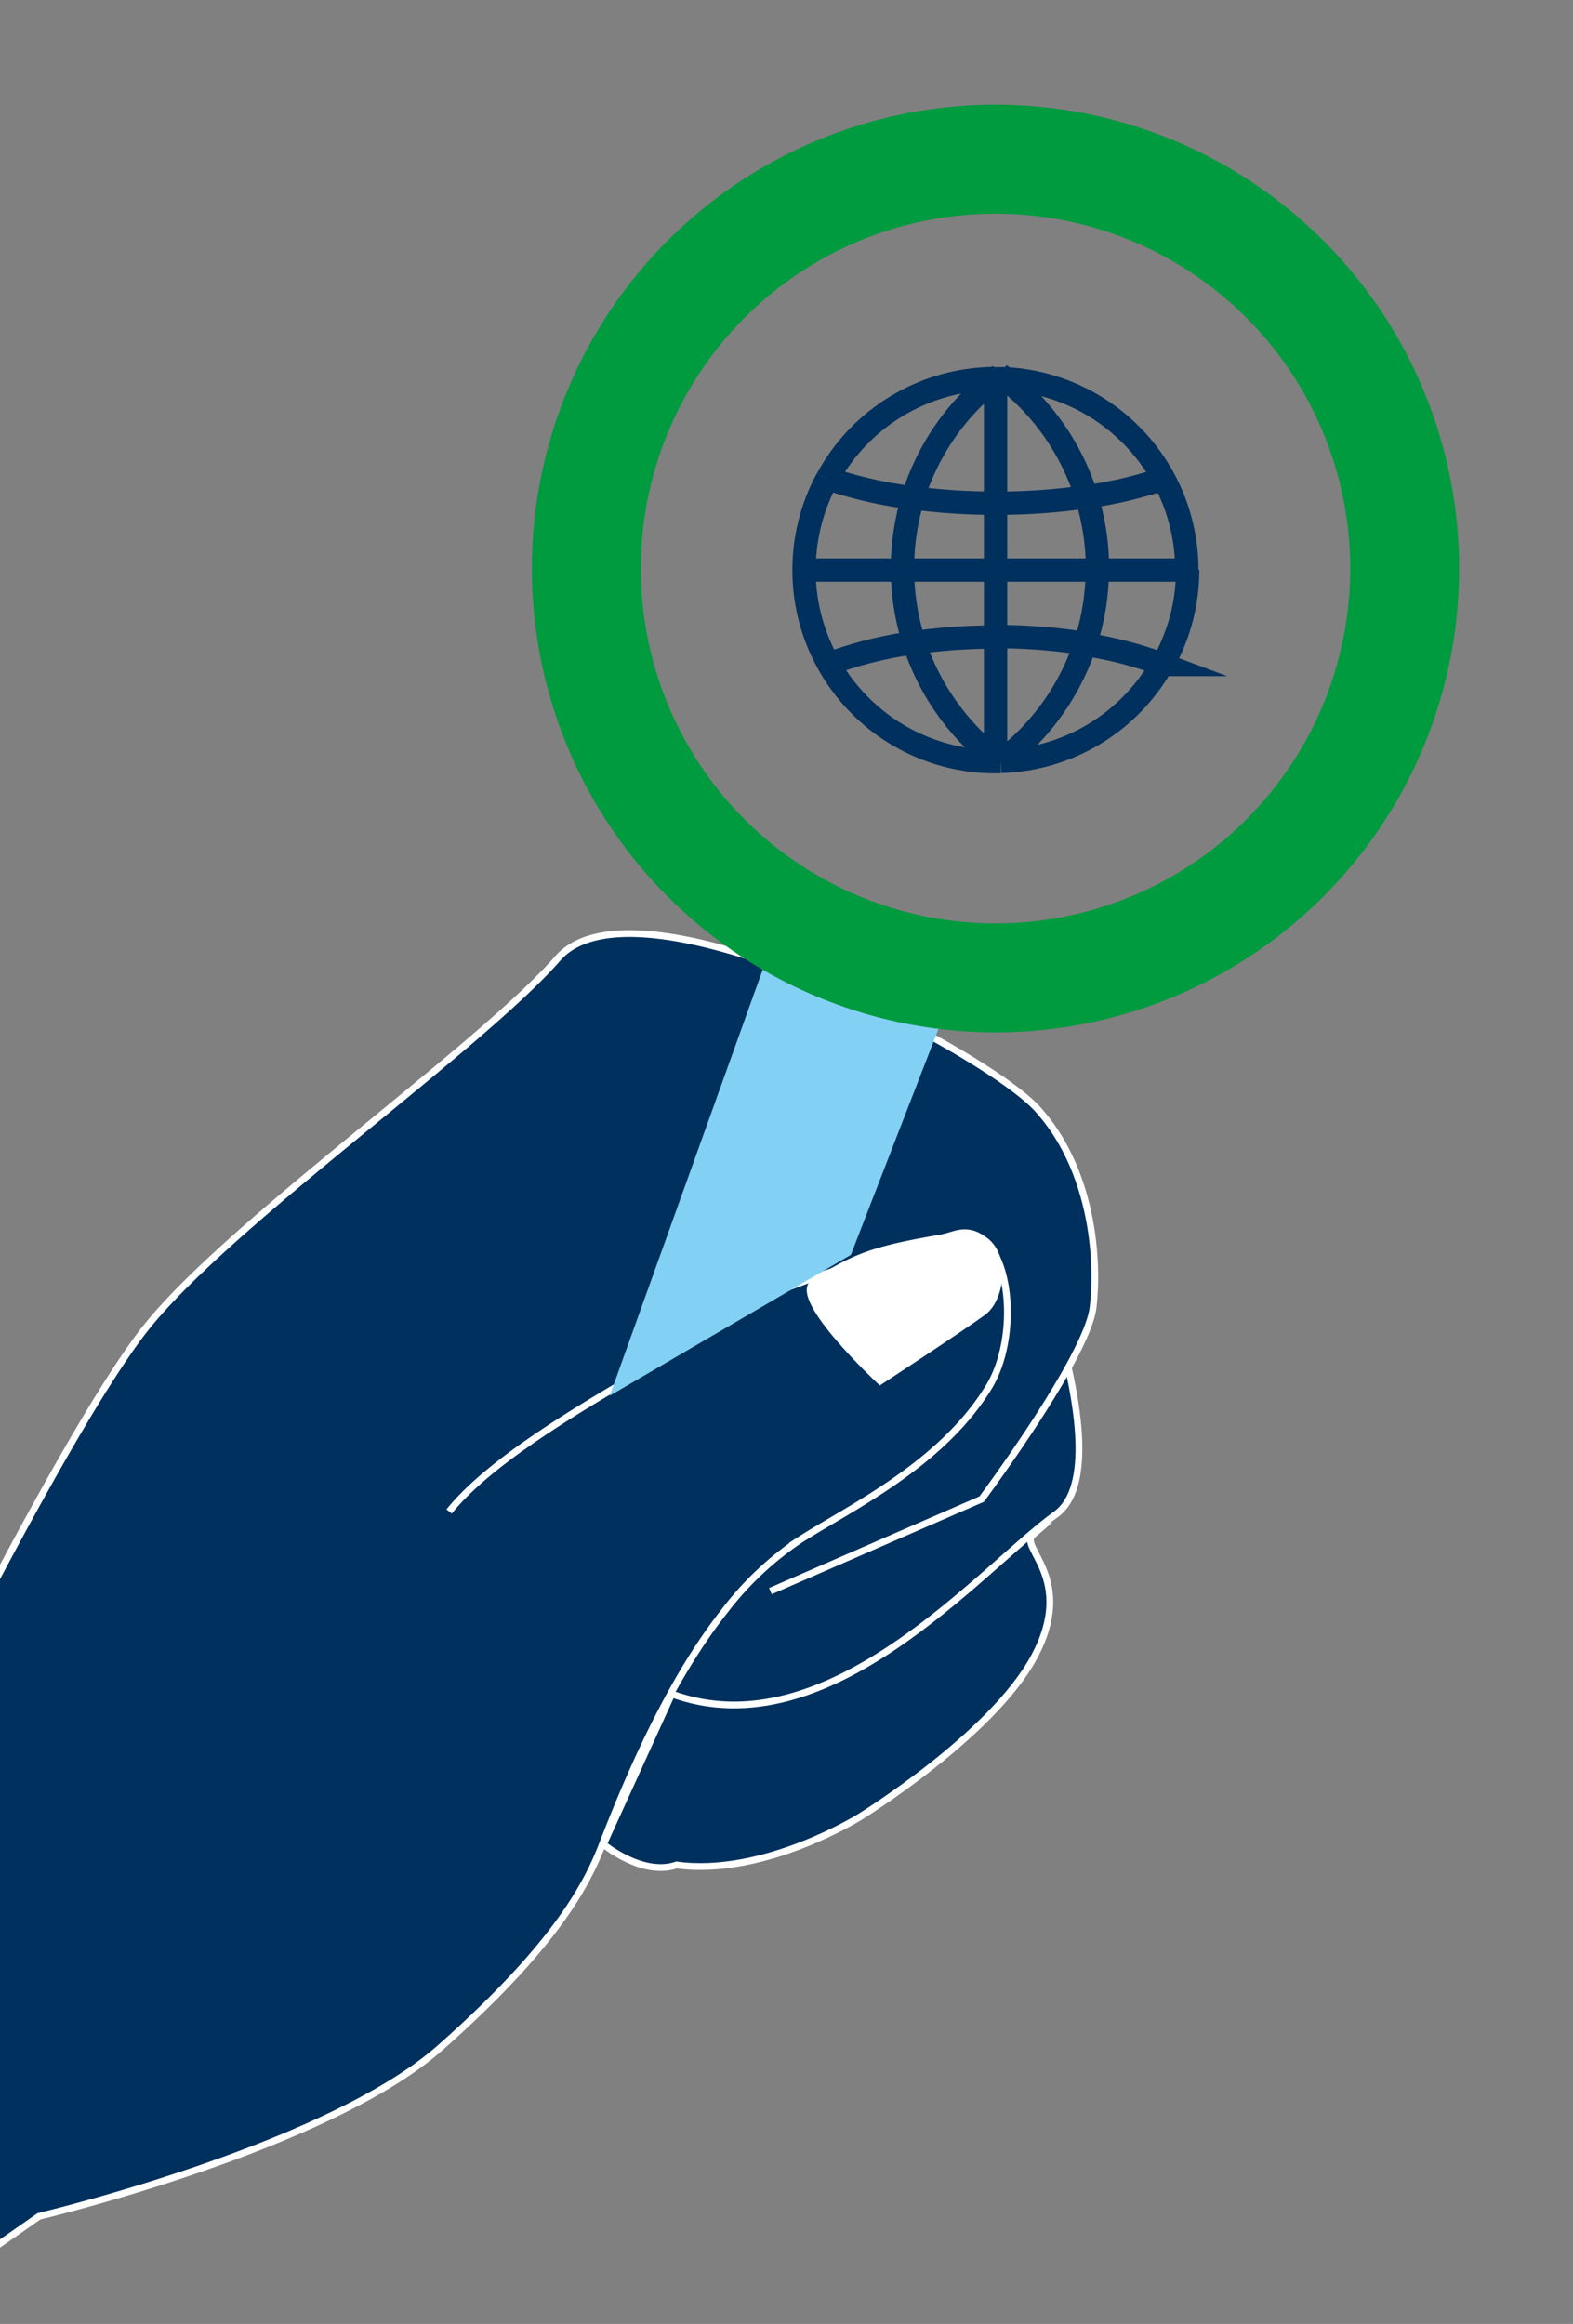
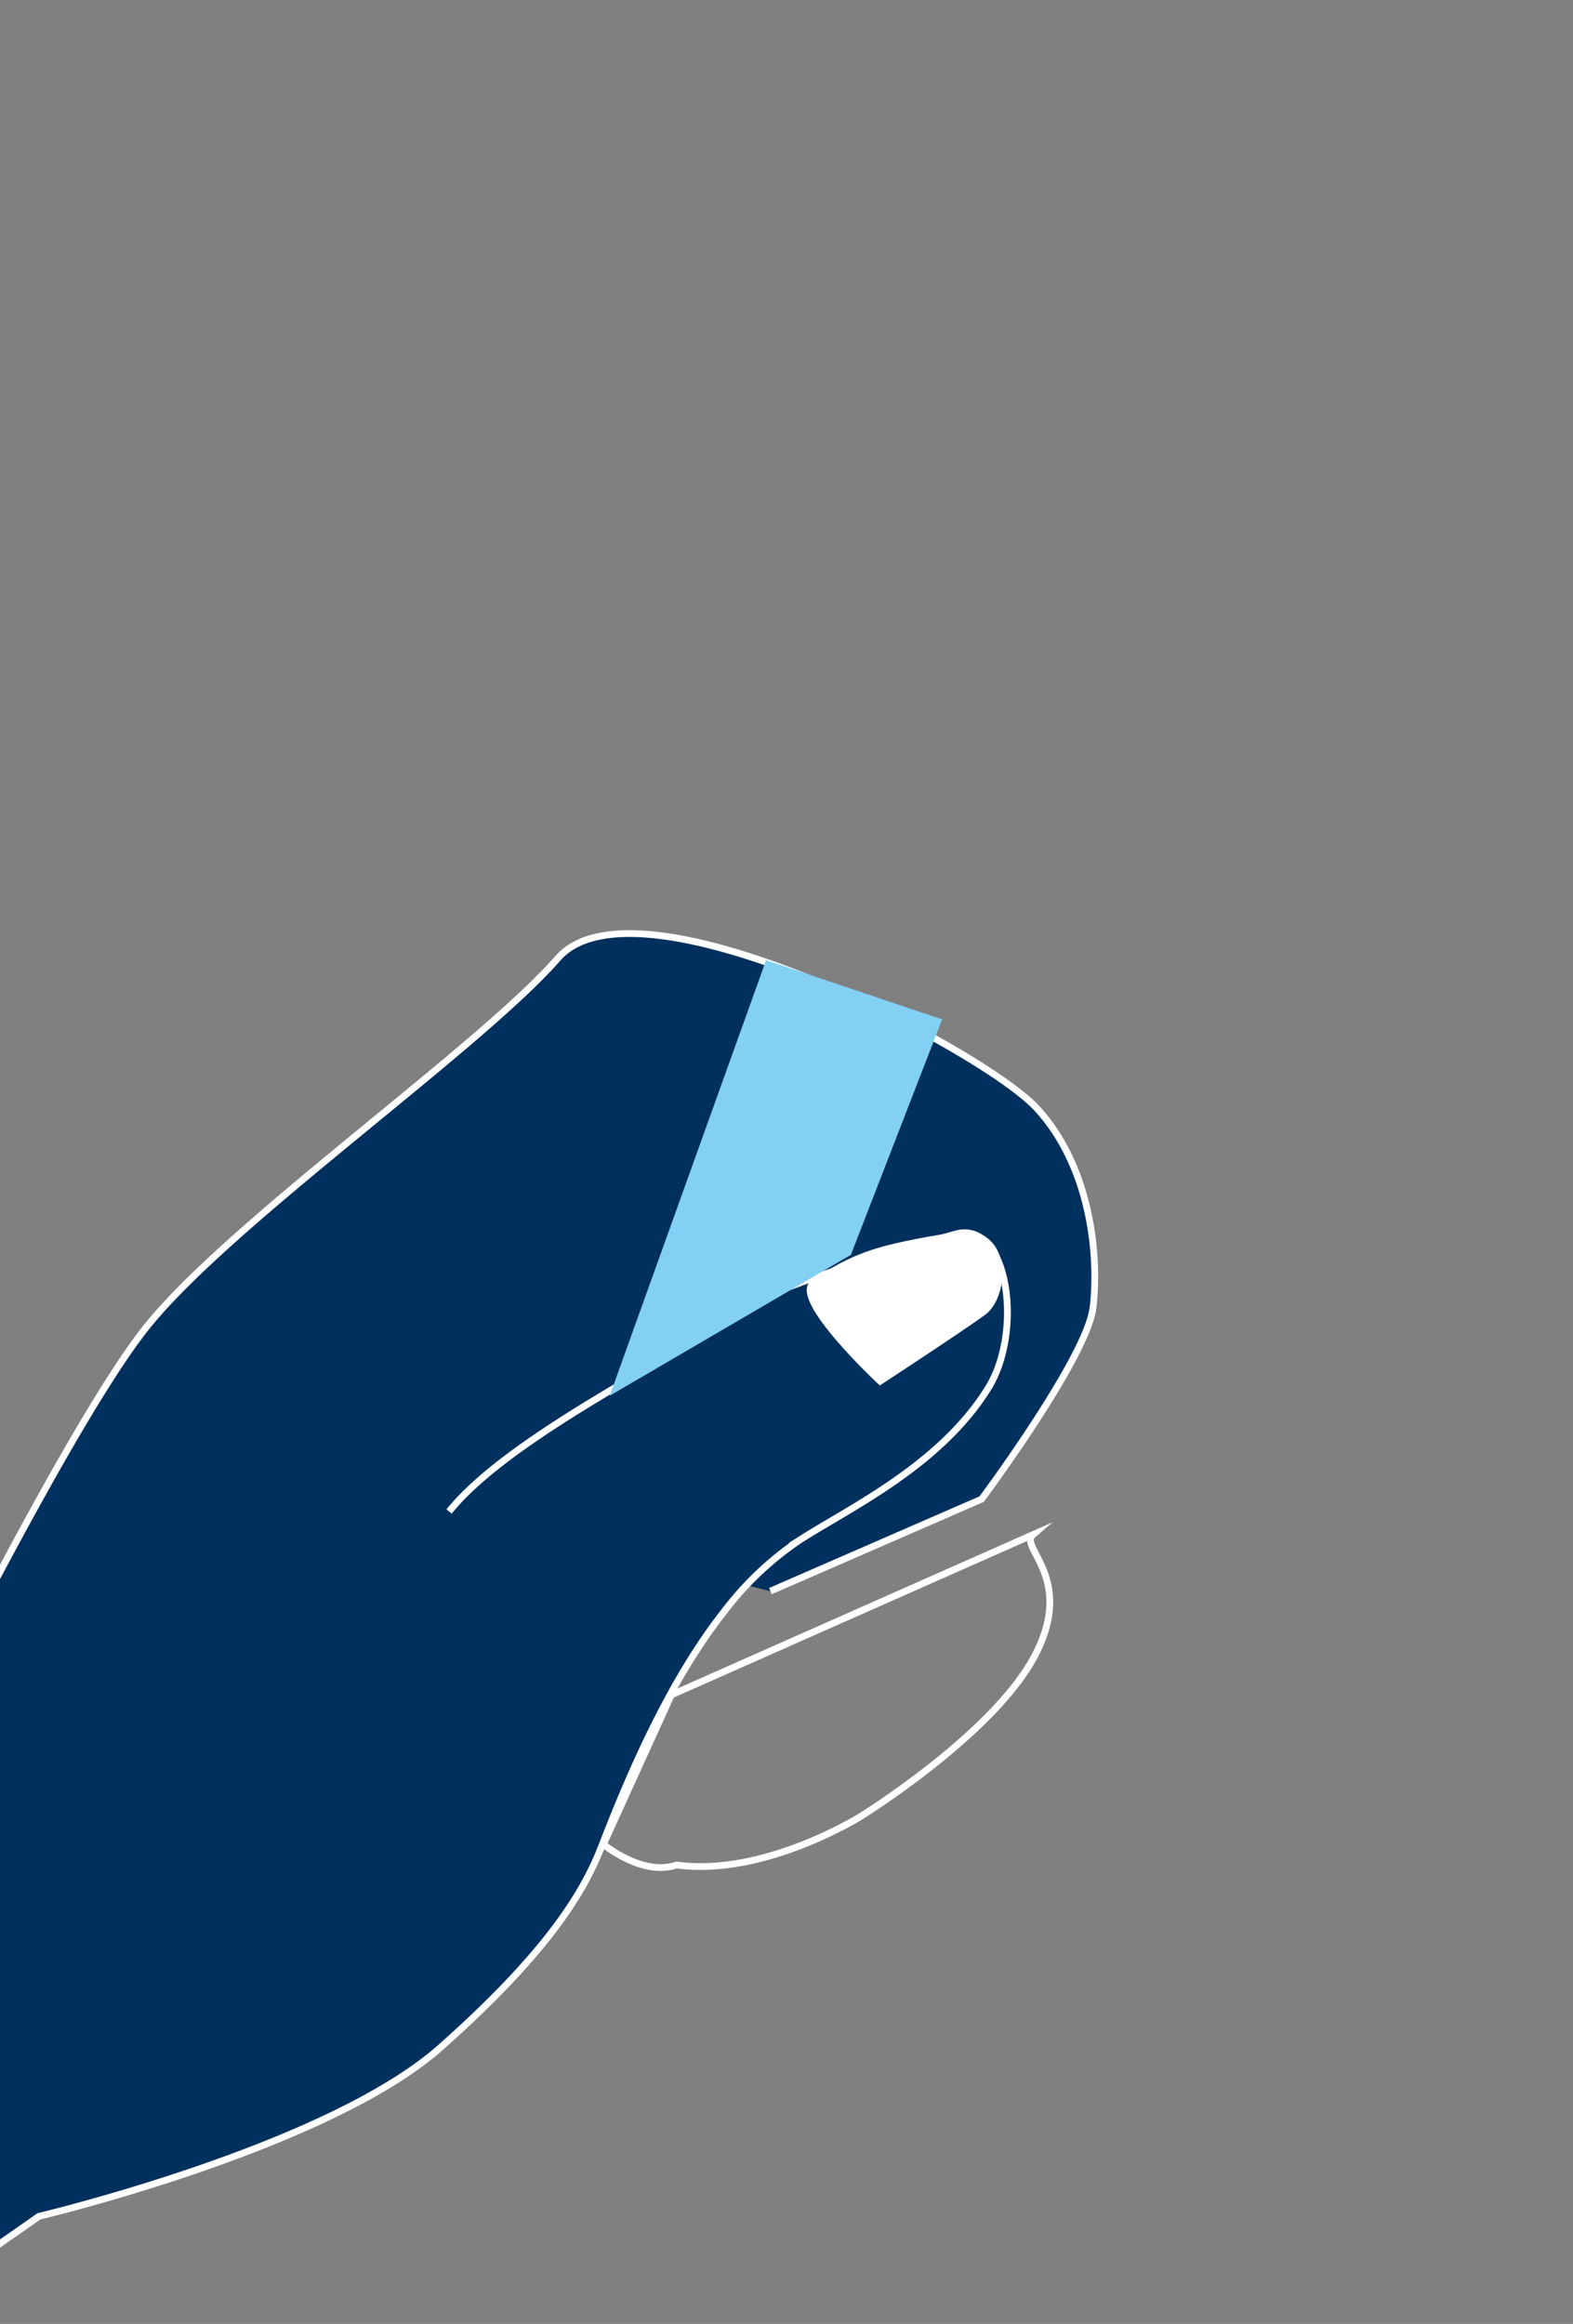
<svg xmlns="http://www.w3.org/2000/svg" id="Laag_1" data-name="Laag 1" width="172" height="254" viewBox="0 0 172 254">
  <rect x="0" y="0" width="172" height="254" fill="#808080" stroke="none" />
  <defs>
    <style>
      .cls-1 {
        fill: #00305d;
      }

      .cls-2, .cls-4, .cls-6, .cls-7 {
        fill: none;
      }

      .cls-2, .cls-4 {
        stroke: #fff;
      }

      .cls-2, .cls-4, .cls-7 {
        stroke-miterlimit: 10;
      }

      .cls-2 {
        stroke-width: 0.74px;
      }

      .cls-3 {
        fill: #fff;
      }

      .cls-4 {
        stroke-width: 0.52px;
      }

      .cls-5 {
        fill: #83d0f5;
      }

      .cls-6 {
        stroke: #009a3f;
        stroke-linecap: round;
        stroke-linejoin: round;
        stroke-width: 11.91px;
      }

      .cls-7 {
        stroke: #00305d;
        stroke-width: 2.55px;
      }
    </style>
  </defs>
  <title>Hand</title>
  <g>
-     <path class="cls-1" d="M112.94,167.74c-1.61,1.38,4.76,4.77.14,13.36s-19,17.45-19,17.45-10.51,6.6-20.1,5.29c-3.73,1.29-8-2.26-8-2.26l7.43-16.33Z" />
    <path class="cls-2" d="M112.94,167.74c-1.61,1.38,4.76,4.77.14,13.36s-19,17.45-19,17.45-10.51,6.6-20.1,5.29c-3.73,1.29-8-2.26-8-2.26l7.43-16.33Z" />
-     <path class="cls-1" d="M79.72,127.88l30.18.91s13.56,31,5.54,36.74-24.81,26-42.09,19.58-24.89-8.93-24.89-8.93-8.84-26.37,31.26-48.3" />
-     <path class="cls-2" d="M79.72,127.88l30.18.91s13.56,31,5.54,36.74-24.81,26-42.09,19.58-24.89-8.93-24.89-8.93S39.62,149.81,79.72,127.88Z" />
    <path class="cls-1" d="M49.11,165.2c6.75-8.39,25.86-17.26,29.57-20.67s20-8,25.77-9.64,7.49,10.49,3.65,16.75c-5.21,8.49-15.15,13.16-20.59,16.64a34.66,34.66,0,0,0-8.26,7.77c-5.62,7.11-9.94,16.62-13.39,25.55-1.91,5-5.78,11.63-17.71,22.2-12.44,11-43.89,18.44-43.89,18.44s-11.43,8-13.35,9.21-15.47-48-15.47-48l10.93-4.89s20.49-42.21,29.77-53.67S52.38,114.59,61,104.74s46.41,9.92,52.37,16.39,6.81,16.28,6.15,21.77-12.18,20.95-12.18,20.95l-23.1,10.06" />
    <path class="cls-2" d="M49.11,165.2c6.75-8.39,25.86-17.26,29.57-20.67s20-8,25.77-9.64,7.49,10.49,3.65,16.75c-5.21,8.49-15.15,13.16-20.59,16.64a34.66,34.66,0,0,0-8.26,7.77c-5.62,7.11-9.94,16.62-13.39,25.55-1.91,5-5.78,11.63-17.71,22.2-12.44,11-43.89,18.44-43.89,18.44s-11.43,8-13.35,9.21-15.47-48-15.47-48l10.93-4.89s20.49-42.21,29.77-53.67S52.38,114.59,61,104.74s46.41,9.92,52.37,16.39,6.81,16.28,6.15,21.77-12.18,20.95-12.18,20.95l-23.1,10.06" />
    <path class="cls-3" d="M96.23,151.1s-10-9.3-7.29-11c4.75-3,6.74-3.74,15.54-5.17,6-1,5.73,6.65,3.07,8.58s-11.32,7.62-11.32,7.62" />
    <path class="cls-4" d="M96.23,151.1s-10-9.3-7.29-11c4.75-3,6.74-3.74,15.54-5.17,6-1,5.73,6.65,3.07,8.58S96.23,151.1,96.23,151.1Z" />
  </g>
  <polygon class="cls-5" points="93.04 137.15 103.02 111.42 83.77 104.94 66.67 152.55 93.04 137.15" />
  <g>
-     <path class="cls-6" d="M64.22,65.24a44.74,44.74,0,1,0,41.54-47.73A44.74,44.74,0,0,0,64.22,65.24Z" />
-     <path class="cls-7" d="M108.86,69.53V62.31m0,20.93v-.3m0-27.92v7.29m0,20.63V69.53m0-14.51V41.37m0,20.94H120m-32,0H98.68m0,0h10.18m20.91,0H120M109.45,83.22l-.12.09m10.65-21a26,26,0,0,1-1.29,8m.12-16A26.25,26.25,0,0,1,120,62.13c0,.06,0,.12,0,.18M109.92,41.4c-.19-.15-.39-.31-.59-.45m.12,42.27a26.36,26.36,0,0,0,9.24-12.93M109.92,41.4a26.41,26.41,0,0,1,8.89,12.91m-19,.13a26.34,26.34,0,0,1,9-13.06M99.92,70.15a26.36,26.36,0,0,1-1.24-7.84m10.18,20.63a26.39,26.39,0,0,1-8.94-12.79m9.41,13.16-.11-.08m-.36-.29.36.29m-9.4-28.79a26.4,26.4,0,0,0-1.14,7.69v.18M109.33,41l-.55.43m9.91,28.91a63.36,63.36,0,0,0-9.83-.76m-18.28,3a43.78,43.78,0,0,1,9.34-2.33m0,0a63.28,63.28,0,0,1,8.94-.62m18.27,3a42.41,42.41,0,0,0-8.44-2.19M108.86,55a68,68,0,0,1-9-.58m-9.35-2.12a46.72,46.72,0,0,0,9.35,2.12m9,.58a67.6,67.6,0,0,0,10-.71m8.43-2a45.09,45.09,0,0,1-8.43,2m11,8a20.81,20.81,0,0,1-2.64,10.17M109.92,41.4c-.35,0-.71,0-1.06,0m1.06,0a20.93,20.93,0,0,1,17.32,10.92m2.53,10a20.89,20.89,0,0,0-2.53-10m-36.77,0a20.92,20.92,0,0,1,18.31-10.94m18.35,31.1a20.89,20.89,0,0,1-17.68,10.74m-19-30.9a20.89,20.89,0,0,0-2.53,10m0,0a20.81,20.81,0,0,0,2.64,10.17m0,0a20.9,20.9,0,0,0,18.28,10.76m.36,0h.23m-.59,0h.36m-.36-41.86h-.08" />
-   </g>
+     </g>
</svg>